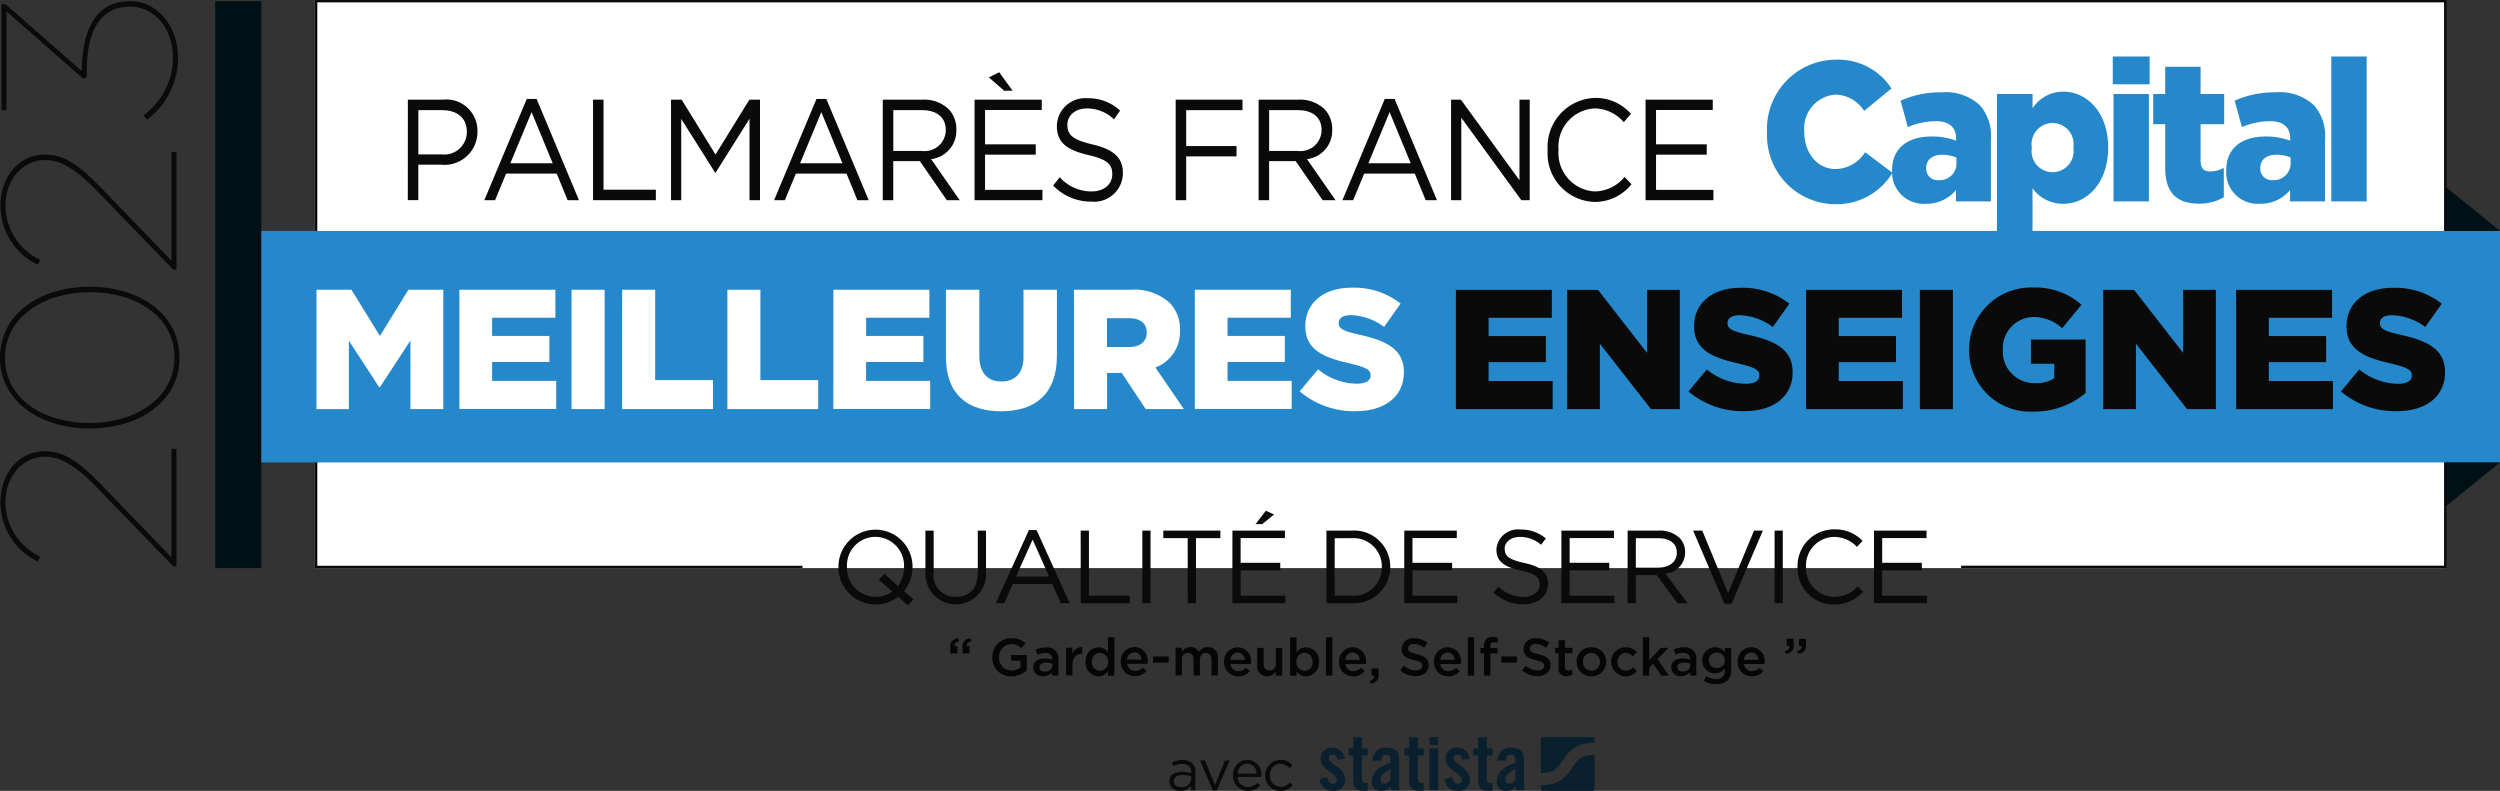
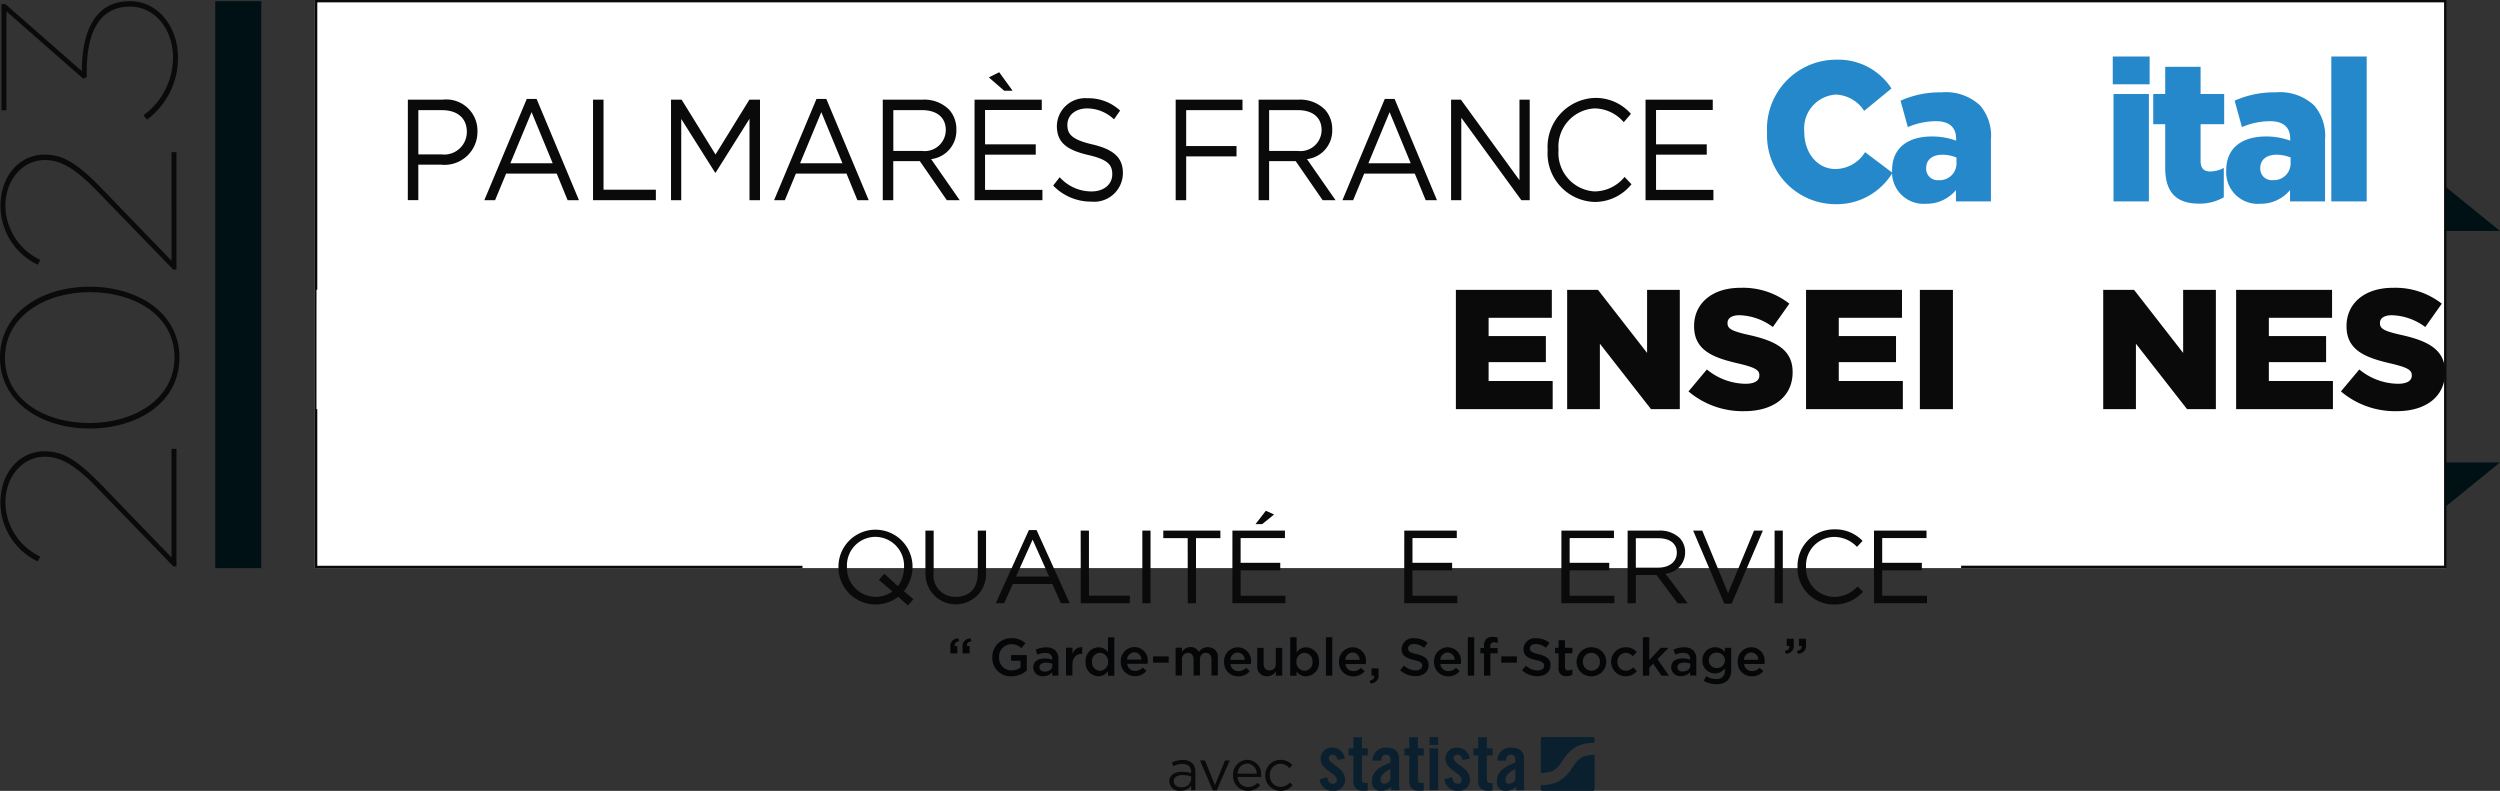
<svg xmlns="http://www.w3.org/2000/svg" id="Groupe_12049" data-name="Groupe 12049" width="212" height="67.064" viewBox="0 0 212 67.064">
  <rect x="0" y="0" width="212" height="67.064" fill="#333333" stroke="none" />
  <defs>
    <clipPath id="clip-path">
      <rect id="Rectangle_5095" data-name="Rectangle 5095" width="212" height="67.064" fill="none" />
    </clipPath>
  </defs>
  <rect id="Rectangle_5087" data-name="Rectangle 5087" width="180.718" height="48.174" transform="translate(26.704)" fill="#fff" />
  <path id="Tracé_23490" data-name="Tracé 23490" d="M131.484,0V48.177h41.346v-.2H131.687V.2h180.35v47.77H271.082v.2H312.24V0Z" transform="translate(-104.78 0)" fill="#0b0a0a" />
-   <rect id="Rectangle_5088" data-name="Rectangle 5088" width="190.355" height="19.631" transform="translate(21.645 19.584)" fill="#2588ca" />
  <rect id="Rectangle_5089" data-name="Rectangle 5089" width="3.907" height="48.073" transform="translate(18.25 0.102)" fill="#001116" />
  <path id="Tracé_23491" data-name="Tracé 23491" d="M1021.29,81.851h4.578l-4.578-3.715Z" transform="translate(-813.869 -62.267)" fill="#001116" />
  <path id="Tracé_23492" data-name="Tracé 23492" d="M1021.29,193.085V196.8l4.578-3.715Z" transform="translate(-813.869 -153.87)" fill="#001116" />
  <path id="Tracé_23493" data-name="Tracé 23493" d="M132.146,120.975h2.964l2.414,3.918,2.414-3.918H142.9v10.12h-2.79v-5.812l-2.588,3.961h-.058l-2.573-3.947v5.8h-2.747Z" transform="translate(-105.307 -96.405)" fill="#fff" />
  <path id="Tracé_23494" data-name="Tracé 23494" d="M191.8,120.975h8.139v2.371h-5.364v1.547h4.857V127.1h-4.857v1.6h5.436v2.385H191.8Z" transform="translate(-152.844 -96.405)" fill="#fff" />
  <rect id="Rectangle_5090" data-name="Rectangle 5090" width="2.805" height="10.12" transform="translate(48.467 24.57)" fill="#fff" />
  <path id="Tracé_23495" data-name="Tracé 23495" d="M259.777,120.975h2.8v7.662h4.9v2.458h-7.706Z" transform="translate(-207.017 -96.405)" fill="#fff" />
  <path id="Tracé_23496" data-name="Tracé 23496" d="M303.7,120.975h2.8v7.662h4.9v2.458H303.7Z" transform="translate(-242.017 -96.405)" fill="#fff" />
  <path id="Tracé_23497" data-name="Tracé 23497" d="M347.972,120.975h8.139v2.371h-5.364v1.547H355.6V127.1h-4.857v1.6h5.436v2.385h-8.212Z" transform="translate(-277.299 -96.405)" fill="#fff" />
  <g id="Groupe_12048" data-name="Groupe 12048">
    <g id="Groupe_12047" data-name="Groupe 12047" clip-path="url(#clip-path)">
      <path id="Tracé_23498" data-name="Tracé 23498" d="M394.953,126.657v-5.682h2.834V126.6c0,1.46.737,2.154,1.865,2.154s1.879-.665,1.879-2.082v-5.7h2.834v5.609c0,3.253-1.865,4.7-4.742,4.7s-4.67-1.46-4.67-4.626" transform="translate(-314.739 -96.405)" fill="#fff" />
      <path id="Tracé_23499" data-name="Tracé 23499" d="M448.411,120.975H453.2a4.481,4.481,0,0,1,3.3,1.084,3.16,3.16,0,0,1,.9,2.357v.029a3.206,3.206,0,0,1-2.082,3.123l2.414,3.527H454.5l-2.038-3.065h-1.243v3.065h-2.8Zm4.67,4.857c.94,0,1.5-.463,1.5-1.2V124.6c0-.81-.593-1.214-1.518-1.214h-1.851v2.443Z" transform="translate(-357.34 -96.405)" fill="#fff" />
      <path id="Tracé_23500" data-name="Tracé 23500" d="M498.88,120.975h8.139v2.371h-5.364v1.547h4.857V127.1h-4.857v1.6h5.436v2.385H498.88Z" transform="translate(-397.559 -96.405)" fill="#fff" />
      <path id="Tracé_23501" data-name="Tracé 23501" d="M542.658,128.911l1.561-1.865a5.244,5.244,0,0,0,3.282,1.215c.766,0,1.171-.26,1.171-.694v-.029c0-.434-.332-.651-1.72-.983-2.154-.491-3.817-1.1-3.817-3.166v-.029c0-1.879,1.489-3.238,3.918-3.238a6.37,6.37,0,0,1,4.164,1.345l-1.4,1.981a4.967,4.967,0,0,0-2.834-1c-.68,0-1.012.275-1.012.651v.029c0,.463.347.665,1.764.983,2.313.506,3.759,1.258,3.759,3.152v.029c0,2.067-1.634,3.3-4.091,3.3a7.1,7.1,0,0,1-4.742-1.677" transform="translate(-432.445 -95.725)" fill="#fff" />
      <path id="Tracé_23502" data-name="Tracé 23502" d="M607.883,121.032h8.136v2.37h-5.361v1.546h4.855v2.211h-4.855v1.6h5.433v2.384h-8.208Z" transform="translate(-484.424 -96.451)" fill="#0a0a0a" />
      <path id="Tracé_23503" data-name="Tracé 23503" d="M654.34,121.032h2.616l4.162,5.347v-5.347h2.775v10.115H661.45l-4.335-5.549v5.549H654.34Z" transform="translate(-521.445 -96.451)" fill="#0a0a0a" />
      <path id="Tracé_23504" data-name="Tracé 23504" d="M704.995,128.964l1.561-1.864a5.24,5.24,0,0,0,3.28,1.214c.766,0,1.17-.26,1.17-.694v-.029c0-.434-.332-.65-1.72-.983-2.153-.491-3.815-1.1-3.815-3.165v-.029c0-1.879,1.489-3.237,3.916-3.237a6.366,6.366,0,0,1,4.162,1.344l-1.4,1.98a4.966,4.966,0,0,0-2.832-1c-.679,0-1.011.275-1.011.65v.029c0,.462.347.665,1.763.983,2.312.506,3.757,1.257,3.757,3.15v.029c0,2.067-1.633,3.295-4.09,3.295a7.092,7.092,0,0,1-4.74-1.676" transform="translate(-561.812 -95.77)" fill="#0a0a0a" />
      <path id="Tracé_23505" data-name="Tracé 23505" d="M754.084,121.032h8.136v2.37h-5.361v1.546h4.855v2.211h-4.855v1.6h5.433v2.384h-8.208Z" transform="translate(-600.932 -96.451)" fill="#0a0a0a" />
      <rect id="Rectangle_5091" data-name="Rectangle 5091" width="2.803" height="10.115" transform="translate(162.805 24.582)" fill="#0a0a0a" />
-       <path id="Tracé_23506" data-name="Tracé 23506" d="M822.17,125.325V125.3a5.248,5.248,0,0,1,5.433-5.26,5.893,5.893,0,0,1,4.1,1.46l-1.647,1.994a3.543,3.543,0,0,0-2.442-.954,2.644,2.644,0,0,0-2.586,2.76v.029a2.676,2.676,0,0,0,2.745,2.818,2.8,2.8,0,0,0,1.618-.419V126.5h-1.98v-2.052h4.639v4.537a6.736,6.736,0,0,1-4.393,1.575,5.189,5.189,0,0,1-5.491-5.231" transform="translate(-655.189 -95.657)" fill="#0a0a0a" />
      <path id="Tracé_23507" data-name="Tracé 23507" d="M878.161,121.032h2.616l4.162,5.347v-5.347h2.775v10.115H885.27l-4.335-5.549v5.549h-2.774Z" transform="translate(-699.808 -96.451)" fill="#0a0a0a" />
      <path id="Tracé_23508" data-name="Tracé 23508" d="M933.653,121.032h8.136v2.37h-5.361v1.546h4.855v2.211h-4.855v1.6h5.433v2.384h-8.208Z" transform="translate(-744.03 -96.451)" fill="#0a0a0a" />
      <path id="Tracé_23509" data-name="Tracé 23509" d="M977.407,128.964l1.561-1.864a5.24,5.24,0,0,0,3.28,1.214c.766,0,1.17-.26,1.17-.694v-.029c0-.434-.332-.65-1.72-.983-2.153-.491-3.815-1.1-3.815-3.165v-.029c0-1.879,1.489-3.237,3.916-3.237a6.366,6.366,0,0,1,4.162,1.344l-1.4,1.98a4.966,4.966,0,0,0-2.832-1c-.679,0-1.011.275-1.011.65v.029c0,.462.347.665,1.763.983,2.312.506,3.757,1.257,3.757,3.15v.029c0,2.067-1.633,3.295-4.09,3.295a7.092,7.092,0,0,1-4.74-1.676" transform="translate(-778.898 -95.77)" fill="#0a0a0a" />
      <path id="Tracé_23510" data-name="Tracé 23510" d="M737.8,31.082v-.033a5.87,5.87,0,0,1,5.84-6.127,5.373,5.373,0,0,1,4.714,2.44l-2.318,1.9a2.973,2.973,0,0,0-2.427-1.38,2.868,2.868,0,0,0-2.651,3.131v.034c0,1.767,1.095,3.147,2.651,3.147a2.994,2.994,0,0,0,2.507-1.43l2.318,1.75a5.513,5.513,0,0,1-4.9,2.66,5.819,5.819,0,0,1-5.729-6.093" transform="translate(-587.956 -19.86)" fill="#2588ca" />
      <path id="Tracé_23511" data-name="Tracé 23511" d="M790,45.224V45.19c0-1.9,1.349-2.862,3.365-2.862a5.847,5.847,0,0,1,2.064.354V42.53c0-.959-.555-1.5-1.714-1.5a6.187,6.187,0,0,0-2.381.5l-.618-2.238a8.21,8.21,0,0,1,3.475-.707,4.258,4.258,0,0,1,3.27,1.111,3.951,3.951,0,0,1,.92,2.9v5.235h-2.967v-.96a3.225,3.225,0,0,1-2.54,1.162A2.67,2.67,0,0,1,790,45.224m5.459-.69v-.421a3.154,3.154,0,0,0-1.19-.237c-.873,0-1.38.438-1.38,1.129v.033a.969.969,0,0,0,1.064.994,1.423,1.423,0,0,0,1.507-1.5" transform="translate(-629.55 -30.754)" fill="#2588ca" />
-       <path id="Tracé_23512" data-name="Tracé 23512" d="M833.814,38.466h3.015v1.211a3.1,3.1,0,0,1,2.6-1.413c2.048,0,3.811,1.8,3.811,4.712v.034c0,2.963-1.763,4.763-3.795,4.763a3.162,3.162,0,0,1-2.619-1.313v3.8h-3.015Zm6.475,4.562v-.034a1.784,1.784,0,1,0-3.523,0v.034a1.784,1.784,0,1,0,3.523,0" transform="translate(-664.468 -30.493)" fill="#2588ca" />
      <path id="Tracé_23513" data-name="Tracé 23513" d="M882.149,23.593h3.127v2.356h-3.127Zm.064,3.181h3v9.106h-3Z" transform="translate(-702.987 -18.801)" fill="#2588ca" />
      <path id="Tracé_23514" data-name="Tracé 23514" d="M900.062,36.488v-3.72h-1.016V30.21h1.016V27.9h3V30.21h2v2.558h-2v3.1c0,.64.271.909.826.909a2.531,2.531,0,0,0,1.142-.3v2.491a4.108,4.108,0,0,1-2.094.538c-1.809,0-2.873-.841-2.873-3.013" transform="translate(-716.452 -22.237)" fill="#2588ca" />
      <path id="Tracé_23515" data-name="Tracé 23515" d="M929.524,45.224V45.19c0-1.9,1.348-2.862,3.365-2.862a5.841,5.841,0,0,1,2.062.354V42.53c0-.959-.555-1.5-1.714-1.5a6.186,6.186,0,0,0-2.381.5l-.619-2.238a8.212,8.212,0,0,1,3.477-.707,4.258,4.258,0,0,1,3.269,1.111,3.951,3.951,0,0,1,.921,2.9v5.235h-2.968v-.96a3.226,3.226,0,0,1-2.539,1.162,2.67,2.67,0,0,1-2.872-2.811m5.459-.69v-.421a3.165,3.165,0,0,0-1.192-.237c-.872,0-1.38.438-1.38,1.129v.033a.969.969,0,0,0,1.064.994,1.424,1.424,0,0,0,1.508-1.5" transform="translate(-740.74 -30.754)" fill="#2588ca" />
      <rect id="Rectangle_5092" data-name="Rectangle 5092" width="3" height="12.287" transform="translate(197.695 4.792)" fill="#2588ca" />
      <path id="Tracé_23516" data-name="Tracé 23516" d="M170.292,41.611h2.951a2.644,2.644,0,0,1,2.951,2.7v.024a2.793,2.793,0,0,1-3.1,2.789h-1.915v3.008h-.89Zm2.839,4.64a1.919,1.919,0,0,0,2.163-1.876v-.024c0-1.218-.845-1.851-2.118-1.851h-1.994v3.751Z" transform="translate(-135.706 -33.16)" fill="#0b0a0a" />
      <path id="Tracé_23517" data-name="Tracé 23517" d="M205.835,41.312h.834l3.593,8.586H209.3l-.924-2.253h-4.292l-.935,2.253h-.912Zm2.2,5.456-1.791-4.336-1.8,4.336Z" transform="translate(-161.166 -32.922)" fill="#0b0a0a" />
      <path id="Tracé_23518" data-name="Tracé 23518" d="M247.612,41.611h.89v7.636h4.438v.889h-5.328Z" transform="translate(-197.323 -33.16)" fill="#0b0a0a" />
      <path id="Tracé_23519" data-name="Tracé 23519" d="M280.17,41.611h.9l2.873,4.653,2.873-4.653h.9v8.525h-.89V43.231L283.955,47.8h-.045l-2.873-4.555v6.893h-.867Z" transform="translate(-223.268 -33.16)" fill="#0b0a0a" />
      <path id="Tracé_23520" data-name="Tracé 23520" d="M326.807,41.312h.834l3.593,8.586h-.957l-.924-2.253H325.06l-.935,2.253h-.912Zm2.2,5.456-1.791-4.336-1.8,4.336Z" transform="translate(-257.569 -32.922)" fill="#0b0a0a" />
      <path id="Tracé_23521" data-name="Tracé 23521" d="M368.584,41.612h3.391a2.974,2.974,0,0,1,2.242.853,2.46,2.46,0,0,1,.608,1.681v.024a2.425,2.425,0,0,1-2.14,2.484l2.422,3.483h-1.093l-2.287-3.313h-2.253v3.313h-.89ZM371.9,45.96a1.793,1.793,0,0,0,2.028-1.754v-.024c0-1.047-.744-1.681-2.016-1.681h-2.433V45.96Z" transform="translate(-293.725 -33.161)" fill="#0b0a0a" />
      <path id="Tracé_23522" data-name="Tracé 23522" d="M406.91,32.484h5.7v.877H407.8v2.911h4.3v.877h-4.3v2.984h4.866v.877H406.91Zm2.512-.755-1.3-1.133.879-.438,1.138,1.571Z" transform="translate(-324.268 -24.033)" fill="#0b0a0a" />
      <path id="Tracé_23523" data-name="Tracé 23523" d="M439.746,48.417l.552-.706a3.616,3.616,0,0,0,2.7,1.206c1.059,0,1.757-.609,1.757-1.449v-.024c0-.792-.394-1.242-2.05-1.62-1.814-.426-2.647-1.06-2.647-2.46v-.024a2.4,2.4,0,0,1,2.591-2.326,3.929,3.929,0,0,1,2.771,1.047l-.518.743a3.314,3.314,0,0,0-2.275-.926c-1.025,0-1.678.609-1.678,1.376v.024c0,.8.406,1.255,2.14,1.656,1.757.414,2.568,1.108,2.568,2.411v.024a2.439,2.439,0,0,1-2.692,2.411,4.43,4.43,0,0,1-3.222-1.364" transform="translate(-350.435 -32.683)" fill="#0b0a0a" />
      <path id="Tracé_23524" data-name="Tracé 23524" d="M490.887,41.611h5.666V42.5h-4.776v3.045h4.269v.877h-4.269v3.715h-.89Z" transform="translate(-391.189 -33.16)" fill="#0b0a0a" />
      <path id="Tracé_23525" data-name="Tracé 23525" d="M525.5,41.612h3.391a2.975,2.975,0,0,1,2.242.853,2.46,2.46,0,0,1,.608,1.681v.024a2.425,2.425,0,0,1-2.14,2.484l2.422,3.483h-1.093l-2.287-3.313h-2.253v3.313h-.89Zm3.312,4.348a1.793,1.793,0,0,0,2.028-1.754v-.024c0-1.047-.743-1.681-2.016-1.681h-2.433V45.96Z" transform="translate(-418.769 -33.161)" fill="#0b0a0a" />
      <path id="Tracé_23526" data-name="Tracé 23526" d="M564.09,41.312h.833l3.593,8.586h-.957l-.924-2.253h-4.292l-.935,2.253H560.5Zm2.2,5.456L564.5,42.432l-1.8,4.336Z" transform="translate(-446.661 -32.922)" fill="#0b0a0a" />
      <path id="Tracé_23527" data-name="Tracé 23527" d="M605.868,41.611h.833l4.968,6.833V41.611h.868v8.525h-.71l-5.092-6.991v6.991h-.867Z" transform="translate(-482.817 -33.16)" fill="#0b0a0a" />
      <path id="Tracé_23528" data-name="Tracé 23528" d="M646.191,45.325V45.3a4.152,4.152,0,0,1,3.988-4.409,3.958,3.958,0,0,1,3.075,1.352l-.608.706a3.315,3.315,0,0,0-2.478-1.169,3.239,3.239,0,0,0-3.053,3.5V45.3a3.261,3.261,0,0,0,3.053,3.52,3.316,3.316,0,0,0,2.546-1.23l.586.621a3.978,3.978,0,0,1-3.154,1.5,4.111,4.111,0,0,1-3.954-4.384" transform="translate(-514.951 -32.587)" fill="#0b0a0a" />
      <path id="Tracé_23529" data-name="Tracé 23529" d="M687.07,41.611h5.7v.877h-4.81V45.4h4.3v.877h-4.3V49.26h4.866v.877H687.07Z" transform="translate(-547.528 -33.16)" fill="#0b0a0a" />
      <path id="Tracé_23530" data-name="Tracé 23530" d="M355.967,227.47l-.818-.731a3.151,3.151,0,0,1-5.07-2.517V224.2a3.142,3.142,0,1,1,6.284-.017v.017a3.284,3.284,0,0,1-.731,2.06l.81.686Zm-1.311-1.179-1.153-.986.467-.519,1.153,1.047a2.633,2.633,0,0,0,.519-1.611V224.2a2.45,2.45,0,0,0-2.429-2.544,2.42,2.42,0,0,0-2.412,2.526v.017a2.45,2.45,0,0,0,2.429,2.544,2.359,2.359,0,0,0,1.426-.458" transform="translate(-278.979 -176.131)" fill="#0b0a0a" />
      <path id="Tracé_23531" data-name="Tracé 23531" d="M386.393,225.12v-3.582h.7v3.538a1.817,1.817,0,0,0,1.884,2.077c1.135,0,1.857-.687,1.857-2.033v-3.582h.7v3.529a2.569,2.569,0,1,1-5.131.053" transform="translate(-307.918 -176.544)" fill="#0b0a0a" />
      <path id="Tracé_23532" data-name="Tracé 23532" d="M418.581,221.323h.651l2.808,6.2h-.748l-.722-1.628h-3.353l-.731,1.628h-.713Zm1.716,3.943-1.4-3.133-1.408,3.133Z" transform="translate(-331.331 -176.373)" fill="#0b0a0a" />
      <path id="Tracé_23533" data-name="Tracé 23533" d="M451.221,221.539h.7v5.519h3.468v.642h-4.163Z" transform="translate(-359.579 -176.545)" fill="#0b0a0a" />
      <rect id="Rectangle_5093" data-name="Rectangle 5093" width="0.695" height="6.161" transform="translate(96.87 44.994)" fill="#0b0a0a" />
      <path id="Tracé_23534" data-name="Tracé 23534" d="M487.782,222.181h-2.068v-.643h4.841v.643h-2.068V227.7h-.7Z" transform="translate(-387.066 -176.545)" fill="#0b0a0a" />
      <path id="Tracé_23535" data-name="Tracé 23535" d="M514.574,214.943h4.454v.634h-3.758v2.1h3.362v.634h-3.362v2.156h3.8v.634h-4.5Zm2.834-1.681.7.317-1.012.818h-.563Z" transform="translate(-410.065 -169.949)" fill="#0b0a0a" />
-       <path id="Tracé_23536" data-name="Tracé 23536" d="M553.834,221.539h2.139a3.071,3.071,0,0,1,3.274,3.063v.018a3.084,3.084,0,0,1-3.274,3.08h-2.139Zm.7.643v4.876h1.443a2.385,2.385,0,0,0,2.553-2.421v-.017a2.4,2.4,0,0,0-2.553-2.438Z" transform="translate(-441.352 -176.545)" fill="#0b0a0a" />
      <path id="Tracé_23537" data-name="Tracé 23537" d="M586.335,221.539h4.453v.634h-3.758v2.1h3.362v.634h-3.362v2.156h3.8v.634h-4.5Z" transform="translate(-467.252 -176.545)" fill="#0b0a0a" />
-       <path id="Tracé_23538" data-name="Tracé 23538" d="M623.6,226.457l.431-.511a2.933,2.933,0,0,0,2.112.871c.828,0,1.373-.44,1.373-1.047v-.018c0-.572-.308-.9-1.6-1.17-1.417-.308-2.068-.766-2.068-1.778v-.018a1.819,1.819,0,0,1,2.025-1.681,3.214,3.214,0,0,1,2.165.757l-.4.537a2.707,2.707,0,0,0-1.778-.669c-.8,0-1.311.44-1.311.995v.017c0,.581.317.907,1.672,1.2,1.373.3,2.007.8,2.007,1.743v.017c0,1.057-.88,1.743-2.1,1.743a3.605,3.605,0,0,1-2.517-.986" transform="translate(-496.951 -176.2)" fill="#0b0a0a" />
      <path id="Tracé_23539" data-name="Tracé 23539" d="M651.944,221.539H656.4v.634h-3.758v2.1H656v.634h-3.362v2.156h3.8v.634h-4.5Z" transform="translate(-519.536 -176.545)" fill="#0b0a0a" />
      <path id="Tracé_23540" data-name="Tracé 23540" d="M679.591,221.538h2.649a2.429,2.429,0,0,1,1.751.616,1.7,1.7,0,0,1,.475,1.215v.018a1.8,1.8,0,0,1-1.672,1.8l1.892,2.517h-.854l-1.786-2.394h-1.76V227.7h-.7Zm2.587,3.142c.924,0,1.584-.475,1.584-1.267V223.4c0-.757-.581-1.215-1.575-1.215h-1.9v2.5Z" transform="translate(-541.568 -176.544)" fill="#0b0a0a" />
      <path id="Tracé_23541" data-name="Tracé 23541" d="M706.935,221.539h.774l2.192,5.307,2.2-5.307h.748l-2.649,6.205h-.616Z" transform="translate(-563.358 -176.545)" fill="#0b0a0a" />
      <rect id="Rectangle_5094" data-name="Rectangle 5094" width="0.695" height="6.161" transform="translate(150.486 44.994)" fill="#0b0a0a" />
      <path id="Tracé_23542" data-name="Tracé 23542" d="M750.529,224.223v-.017a3.1,3.1,0,0,1,3.116-3.186,3.207,3.207,0,0,1,2.4.977l-.475.51a2.677,2.677,0,0,0-1.936-.845,2.416,2.416,0,0,0-2.385,2.526v.018a2.431,2.431,0,0,0,2.385,2.544,2.676,2.676,0,0,0,1.989-.889l.458.449a3.207,3.207,0,0,1-2.464,1.083,3.073,3.073,0,0,1-3.089-3.169" transform="translate(-598.098 -176.131)" fill="#0b0a0a" />
      <path id="Tracé_23543" data-name="Tracé 23543" d="M782.465,221.539h4.453v.634h-3.758v2.1h3.362v.634h-3.362v2.156h3.8v.634h-4.5Z" transform="translate(-623.549 -176.545)" fill="#0b0a0a" />
      <path id="Tracé_23544" data-name="Tracé 23544" d="M488.218,319.163v-.01c0-.531.439-.814,1.077-.814a2.676,2.676,0,0,1,.775.107v-.088c0-.453-.278-.687-.751-.687a1.758,1.758,0,0,0-.765.185l-.112-.307a2.081,2.081,0,0,1,.917-.21,1.1,1.1,0,0,1,.814.278.994.994,0,0,1,.258.736v1.54h-.361v-.38a1.1,1.1,0,0,1-.912.434.849.849,0,0,1-.941-.785m1.857-.195v-.244a2.629,2.629,0,0,0-.741-.107c-.473,0-.736.2-.736.522v.01c0,.317.292.5.634.5a.762.762,0,0,0,.843-.682" transform="translate(-389.062 -252.889)" fill="#0b0a0a" />
      <path id="Tracé_23545" data-name="Tracé 23545" d="M501.058,317.508h.415l.848,2.091.853-2.091h.4l-1.1,2.54h-.332Z" transform="translate(-399.294 -253.023)" fill="#0b0a0a" />
      <path id="Tracé_23546" data-name="Tracé 23546" d="M514.834,318.566v-.01a1.243,1.243,0,0,1,1.209-1.311,1.2,1.2,0,0,1,1.175,1.331,1.014,1.014,0,0,1,0,.122h-2a.88.88,0,0,0,.887.853,1.043,1.043,0,0,0,.794-.356l.234.21a1.3,1.3,0,0,1-1.038.473,1.253,1.253,0,0,1-1.258-1.311m2-.146a.83.83,0,0,0-.8-.858.869.869,0,0,0-.819.858Z" transform="translate(-410.272 -252.813)" fill="#0b0a0a" />
      <path id="Tracé_23547" data-name="Tracé 23547" d="M528.274,318.571v-.01a1.313,1.313,0,0,1,2.3-.868l-.249.263a1.017,1.017,0,0,0-.765-.38.93.93,0,0,0-.9.975v.01a.942.942,0,0,0,.926.98,1.04,1.04,0,0,0,.77-.375l.239.224a1.3,1.3,0,0,1-2.32-.819" transform="translate(-420.983 -252.813)" fill="#0b0a0a" />
      <path id="Tracé_23548" data-name="Tracé 23548" d="M552.517,313.185c-.053-.283-.184-.44-.421-.44-.19,0-.322.1-.322.283,0,.552,1.38.776,1.38,1.827a.92.92,0,0,1-1.032.953,1.067,1.067,0,0,1-1.124-.986l.644-.178c.046.3.151.559.486.559a.3.3,0,0,0,.329-.309c0-.611-1.38-.841-1.38-1.807a.94.94,0,0,1,.986-.947,1.079,1.079,0,0,1,1.078.94Z" transform="translate(-439.092 -248.745)" fill="#0b202f" />
      <path id="Tracé_23549" data-name="Tracé 23549" d="M563.038,309.329v-.6h.407v-.953h.736v.953h.493v.6h-.493v2.037c0,.184.079.289.25.289h.243v.631a1.27,1.27,0,0,1-.368.039c-.552,0-.861-.256-.861-.8v-2.2Z" transform="translate(-448.686 -245.263)" fill="#0b202f" />
      <path id="Tracé_23550" data-name="Tracé 23550" d="M572.863,313.244a1.084,1.084,0,0,1,1.183-1.1c.684,0,1.072.316,1.072.96v2.268a2.535,2.535,0,0,0,.046.375h-.7c-.007-.1-.033-.191-.039-.276a1.252,1.252,0,0,1-.861.342.716.716,0,0,1-.749-.8c0-.776.512-1.2,1.571-1.6V313.2c0-.3-.118-.453-.362-.453-.335,0-.407.2-.421.5Zm1.518.7c-.67.381-.835.624-.835.933,0,.23.118.322.342.322a.646.646,0,0,0,.493-.329Z" transform="translate(-456.474 -248.745)" fill="#0b202f" />
      <path id="Tracé_23551" data-name="Tracé 23551" d="M586.4,309.329v-.6h.408v-.953h.736v.953h.493v.6h-.493v2.037c0,.184.079.289.25.289h.243v.631a1.27,1.27,0,0,1-.368.039c-.552,0-.861-.256-.861-.8v-2.2Z" transform="translate(-467.304 -245.263)" fill="#0b202f" />
      <path id="Tracé_23552" data-name="Tracé 23552" d="M596.855,307.728h.736v.67h-.736Zm0,.962h.736v3.536h-.736Z" transform="translate(-475.635 -245.229)" fill="#0b202f" />
      <path id="Tracé_23553" data-name="Tracé 23553" d="M604.651,313.185c-.053-.283-.184-.44-.421-.44-.19,0-.322.1-.322.283,0,.552,1.38.776,1.38,1.827a.919.919,0,0,1-1.032.953,1.067,1.067,0,0,1-1.124-.986l.644-.178c.046.3.151.559.486.559a.3.3,0,0,0,.329-.309c0-.611-1.38-.841-1.38-1.807a.94.94,0,0,1,.986-.947,1.079,1.079,0,0,1,1.078.94Z" transform="translate(-480.637 -248.745)" fill="#0b202f" />
      <path id="Tracé_23554" data-name="Tracé 23554" d="M615.172,309.329v-.6h.408v-.953h.736v.953h.493v.6h-.493v2.037c0,.184.079.289.25.289h.243v.631a1.27,1.27,0,0,1-.368.039c-.552,0-.861-.256-.861-.8v-2.2Z" transform="translate(-490.232 -245.263)" fill="#0b202f" />
      <path id="Tracé_23555" data-name="Tracé 23555" d="M625,313.244a1.084,1.084,0,0,1,1.183-1.1c.684,0,1.072.316,1.072.96v2.268a2.528,2.528,0,0,0,.046.375h-.7c-.007-.1-.033-.191-.04-.276a1.252,1.252,0,0,1-.861.342.716.716,0,0,1-.749-.8c0-.776.513-1.2,1.571-1.6V313.2c0-.3-.118-.453-.362-.453-.335,0-.408.2-.421.5Zm1.518.7c-.67.381-.835.624-.835.933,0,.23.118.322.342.322a.646.646,0,0,0,.493-.329Z" transform="translate(-498.019 -248.745)" fill="#0b202f" />
      <path id="Tracé_23556" data-name="Tracé 23556" d="M647.741,307.75H643.5a.16.16,0,0,0-.16.159V310.8l.023,0a3.092,3.092,0,0,0,.982-.167,2.074,2.074,0,0,0,.635-.58l.169-.244.055-.077c.007-.008.035-.048.052-.072l.155-.224a3.206,3.206,0,0,1,1-.9,3.379,3.379,0,0,1,1.476-.293h.014v-.33a.159.159,0,0,0-.16-.159m-.864,1.679a2.071,2.071,0,0,0-.634.58l-.169.244-.055.077-.051.072-.156.224a3.207,3.207,0,0,1-1,.9,3.367,3.367,0,0,1-1.471.294v.328a.16.16,0,0,0,.16.16h4.24a.16.16,0,0,0,.16-.16v-2.892l-.041,0a3.085,3.085,0,0,0-.982.167" transform="translate(-512.681 -245.247)" fill="#0b202f" />
      <path id="Tracé_23557" data-name="Tracé 23557" d="M12.956,10.547l-.294-.378a6.061,6.061,0,0,0,2.5-4.918c0-2.333-1.513-4.288-3.615-4.288h-.042C8.9.962,7.849,3.19,7.849,6.427v.5l-.294.147L1.038,1.362V9.748H.618v-9H.954L7.428,6.427C7.449,2.791,8.71.5,11.485.5h.042c2.375,0,4.057,2.186,4.057,4.771a6.5,6.5,0,0,1-2.627,5.276" transform="translate(-0.492 -0.398)" fill="#0b0a0a" />
      <path id="Tracé_23558" data-name="Tracé 23558" d="M14.856,197.355,8.4,190.692c-2.186-2.27-3.384-2.627-4.456-2.627-1.786,0-3.321,1.6-3.321,3.889a5.137,5.137,0,0,0,2.964,4.582l-.231.4a5.523,5.523,0,0,1-3.153-5c0-2.585,1.682-4.33,3.7-4.33h.042c1.261,0,2.438.378,4.792,2.816l5.969,6.179v-9.206h.42v9.963Z" transform="translate(-0.164 -149.333)" fill="#0b0a0a" />
      <path id="Tracé_23559" data-name="Tracé 23559" d="M7.629,131.735H7.588c-4.014,0-7.588-2.186-7.588-6.011s3.552-6.011,7.588-6.011h.042c4.015,0,7.588,2.186,7.588,6.011s-3.552,6.011-7.588,6.011m.021-11.56H7.608c-3.741,0-7.188,2.018-7.188,5.57s3.384,5.528,7.146,5.528h.042c3.741,0,7.188-2.018,7.188-5.57s-3.384-5.528-7.146-5.528" transform="translate(0 -95.4)" fill="#0b0a0a" />
      <path id="Tracé_23560" data-name="Tracé 23560" d="M14.856,73.485,8.4,66.822c-2.186-2.27-3.384-2.627-4.456-2.627-1.786,0-3.321,1.6-3.321,3.889A5.137,5.137,0,0,0,3.59,72.665l-.231.4a5.523,5.523,0,0,1-3.153-5c0-2.585,1.682-4.33,3.7-4.33h.042c1.261,0,2.438.378,4.792,2.816l5.969,6.179V63.522h.42v9.963Z" transform="translate(-0.164 -50.621)" fill="#0b0a0a" />
      <path id="Tracé_23561" data-name="Tracé 23561" d="M433.119,268.6h-.594v.617h.232c.018.228-.112.367-.384.42l.058.232a.656.656,0,0,0,.688-.746Zm-17.792-1.019H414v.532h1.323Zm29.525,0h-1.323v.532h1.323Zm-19.9-.724h-.545v1.332a.521.521,0,0,1-.532.581c-.322,0-.5-.206-.5-.572v-1.341h-.541v1.5a.81.81,0,0,0,.84.907.849.849,0,0,0,.737-.416v.366h.545v-2.359m-20.129,2.015c-.259,0-.46-.13-.46-.357v-.009c0-.246.206-.393.554-.393a1.5,1.5,0,0,1,.536.094v.161c0,.3-.273.5-.63.5m.107-2.047a2.014,2.014,0,0,0-.889.192l.143.424a1.643,1.643,0,0,1,.675-.147c.38,0,.585.179.585.514v.058a1.97,1.97,0,0,0-.634-.1c-.577,0-.974.25-.974.76v.009a.754.754,0,0,0,.836.728.959.959,0,0,0,.769-.344v.295h.527v-1.4a.979.979,0,0,0-.255-.728,1.057,1.057,0,0,0-.782-.264m53.988,2.047c-.259,0-.46-.13-.46-.357v-.009c0-.246.206-.393.554-.393a1.5,1.5,0,0,1,.536.094v.161c0,.3-.273.5-.63.5m.107-2.047a2.014,2.014,0,0,0-.889.192l.143.424a1.643,1.643,0,0,1,.675-.147c.38,0,.585.179.585.514v.058a1.971,1.971,0,0,0-.634-.1c-.577,0-.974.25-.974.76v.009a.754.754,0,0,0,.836.728.959.959,0,0,0,.769-.344v.295h.527v-1.4a.979.979,0,0,0-.255-.728,1.057,1.057,0,0,0-.782-.264m-51.078-.014a.838.838,0,0,0-.793.577v-.532h-.541v2.359h.541v-.9c0-.626.331-.934.8-.934h.031v-.572h-.043m3.85,1.06a.638.638,0,0,1,.612-.621.613.613,0,0,1,.6.621H411.8m.617-1.063a1.171,1.171,0,0,0-1.153,1.229v.009a1.177,1.177,0,0,0,1.211,1.224,1.193,1.193,0,0,0,.965-.442l-.317-.281a.857.857,0,0,1-.639.281.659.659,0,0,1-.679-.6h1.734c0-.054.009-.1.009-.152a1.141,1.141,0,0,0-1.131-1.269m6.26,0a.949.949,0,0,0-.8.416.749.749,0,0,0-.706-.416.846.846,0,0,0-.72.407v-.357h-.541v2.359h.541v-1.332a.515.515,0,0,1,.505-.585c.3,0,.478.206.478.572v1.345h.541v-1.332c0-.38.21-.585.5-.585s.478.2.478.576v1.341h.541V267.71a.793.793,0,0,0-.827-.9m1.89,1.063a.638.638,0,0,1,.612-.621.612.612,0,0,1,.6.621h-1.211m.617-1.063a1.171,1.171,0,0,0-1.153,1.229v.009a1.177,1.177,0,0,0,1.211,1.224,1.193,1.193,0,0,0,.965-.442l-.317-.281a.857.857,0,0,1-.639.281.659.659,0,0,1-.679-.6h1.734c0-.054.009-.1.009-.152a1.141,1.141,0,0,0-1.13-1.269m9.128,1.063a.638.638,0,0,1,.612-.621.613.613,0,0,1,.6.621h-1.211m.617-1.063a1.171,1.171,0,0,0-1.153,1.229v.009a1.177,1.177,0,0,0,1.211,1.224,1.194,1.194,0,0,0,.965-.442l-.317-.281a.857.857,0,0,1-.639.281.658.658,0,0,1-.679-.6h1.734c0-.054.009-.1.009-.152a1.141,1.141,0,0,0-1.131-1.269m7.439,1.063a.638.638,0,0,1,.612-.621.612.612,0,0,1,.6.621h-1.211m.617-1.063a1.171,1.171,0,0,0-1.153,1.229v.009a1.177,1.177,0,0,0,1.211,1.224,1.193,1.193,0,0,0,.965-.442l-.317-.281a.857.857,0,0,1-.639.281.659.659,0,0,1-.679-.6h1.734c0-.054.009-.1.009-.152a1.141,1.141,0,0,0-1.13-1.269m12.193,1.989a.727.727,0,0,1-.72-.755v-.009a.708.708,0,0,1,.711-.751.729.729,0,0,1,.724.76v.009a.708.708,0,0,1-.715.746m0-1.989a1.234,1.234,0,0,0-1.26,1.233v.009a1.22,1.22,0,0,0,1.251,1.22,1.234,1.234,0,0,0,1.265-1.229v-.009a1.222,1.222,0,0,0-1.256-1.224m2.9,0a1.218,1.218,0,0,0-1.229,1.233v.009a1.237,1.237,0,0,0,2.185.778l-.326-.322a.826.826,0,0,1-.612.29.714.714,0,0,1-.706-.755v-.009a.712.712,0,0,1,.684-.751.792.792,0,0,1,.608.295l.34-.362a1.192,1.192,0,0,0-.943-.407m7.725,1.761a.643.643,0,0,1-.67-.648v-.009a.637.637,0,0,1,.67-.648.659.659,0,0,1,.693.648v.009a.659.659,0,0,1-.693.648m-.143-1.761a1.064,1.064,0,0,0-1.072,1.108v.009a1.06,1.06,0,0,0,1.072,1.1.988.988,0,0,0,.831-.433v.183a.66.66,0,0,1-.746.724,1.547,1.547,0,0,1-.84-.25l-.2.407a2.033,2.033,0,0,0,1.055.281,1.328,1.328,0,0,0,.97-.317,1.208,1.208,0,0,0,.3-.889v-1.877h-.541v.353a1.018,1.018,0,0,0-.827-.4m2.453,1.063a.638.638,0,0,1,.612-.621.613.613,0,0,1,.6.621h-1.211m.617-1.063a1.171,1.171,0,0,0-1.153,1.229v.009a1.177,1.177,0,0,0,1.211,1.224,1.193,1.193,0,0,0,.965-.442l-.317-.281a.857.857,0,0,1-.639.281.659.659,0,0,1-.679-.6h1.734c0-.054.009-.1.009-.152a1.141,1.141,0,0,0-1.131-1.269m-15.8-.6h-.541v.648h-.3v.465h.3v1.242a.6.6,0,0,0,.679.693.935.935,0,0,0,.487-.121v-.442a.727.727,0,0,1-.335.08.257.257,0,0,1-.29-.295v-1.157h.634v-.465h-.634v-.648m19.4-.121h-.594v.612h.232c.018.232-.112.371-.384.42l.058.232a.651.651,0,0,0,.688-.742v-.523m1.037,0h-.594v.612H469c.022.232-.107.371-.38.42l.058.232a.651.651,0,0,0,.688-.742v-.523m-71.869-.022a.651.651,0,0,0-.688.742v.523h.594v-.617h-.228c-.022-.228.107-.366.38-.416l-.058-.232m1.037,0a.651.651,0,0,0-.688.742v.523h.594v-.617h-.228c-.022-.228.107-.366.38-.416l-.058-.232m37.612-.022a.957.957,0,0,0-1.068.907v.009c0,.576.375.773,1.041.934.581.134.706.255.706.478v.009c0,.232-.214.393-.554.393a1.449,1.449,0,0,1-.988-.407l-.331.393a1.927,1.927,0,0,0,1.3.5c.657,0,1.117-.349,1.117-.934v-.009c0-.518-.34-.755-1-.916-.6-.143-.746-.25-.746-.491V266.9c0-.206.188-.371.51-.371a1.419,1.419,0,0,1,.849.322l.295-.416a1.734,1.734,0,0,0-1.135-.393m10.339,0a.957.957,0,0,0-1.068.907v.009c0,.576.375.773,1.041.934.581.134.706.255.706.478v.009c0,.232-.214.393-.554.393a1.449,1.449,0,0,1-.988-.407l-.331.393a1.927,1.927,0,0,0,1.3.5c.657,0,1.117-.349,1.117-.934v-.009c0-.518-.34-.755-1-.916-.6-.143-.746-.25-.746-.491V266.9c0-.206.188-.371.51-.371a1.419,1.419,0,0,1,.849.322l.3-.416a1.735,1.735,0,0,0-1.135-.393m-44.5-.009a1.594,1.594,0,0,0-1.613,1.618v.009a1.552,1.552,0,0,0,1.622,1.609,1.994,1.994,0,0,0,1.3-.487v-1.314h-1.332v.478h.8v.586a1.277,1.277,0,0,1-.755.237,1.045,1.045,0,0,1-1.063-1.117v-.009a1.058,1.058,0,0,1,1.014-1.1,1.226,1.226,0,0,1,.876.335l.349-.416a1.689,1.689,0,0,0-1.2-.424M409.5,268.8a.7.7,0,0,1-.679-.755v-.009a.692.692,0,0,1,.679-.755.708.708,0,0,1,.684.755v.009a.711.711,0,0,1-.684.755m1.215-2.842h-.541v1.269a.965.965,0,0,0-.8-.416,1.126,1.126,0,0,0-1.095,1.224v.009a1.131,1.131,0,0,0,1.095,1.224.944.944,0,0,0,.8-.442v.393h.541v-3.262m16.13,2.842a.711.711,0,0,1-.688-.755v-.009a.711.711,0,0,1,.688-.755.7.7,0,0,1,.675.755v.009a.691.691,0,0,1-.675.755m-.675-2.842h-.541v3.262h.541v-.366a.964.964,0,0,0,.8.416,1.129,1.129,0,0,0,1.095-1.224v-.009a1.129,1.129,0,0,0-1.095-1.224.944.944,0,0,0-.8.442v-1.3m3.029,0h-.541v3.262h.541Zm12.033,0h-.541v3.262h.541Zm14.843,0h-.541v3.262h.541v-.675l.335-.349.7,1.023h.635l-.97-1.4.939-.961h-.657l-.979,1.046v-1.948m-13.293-.027a.714.714,0,0,0-.532.188.8.8,0,0,0-.192.581v.174h-.3v.451h.3v1.895h.541v-1.895h.617v-.447h-.626v-.13c0-.246.107-.358.313-.358a.95.95,0,0,1,.317.058v-.456a1.446,1.446,0,0,0-.438-.063" transform="translate(-316.22 -211.918)" fill="#050607" />
    </g>
  </g>
</svg>